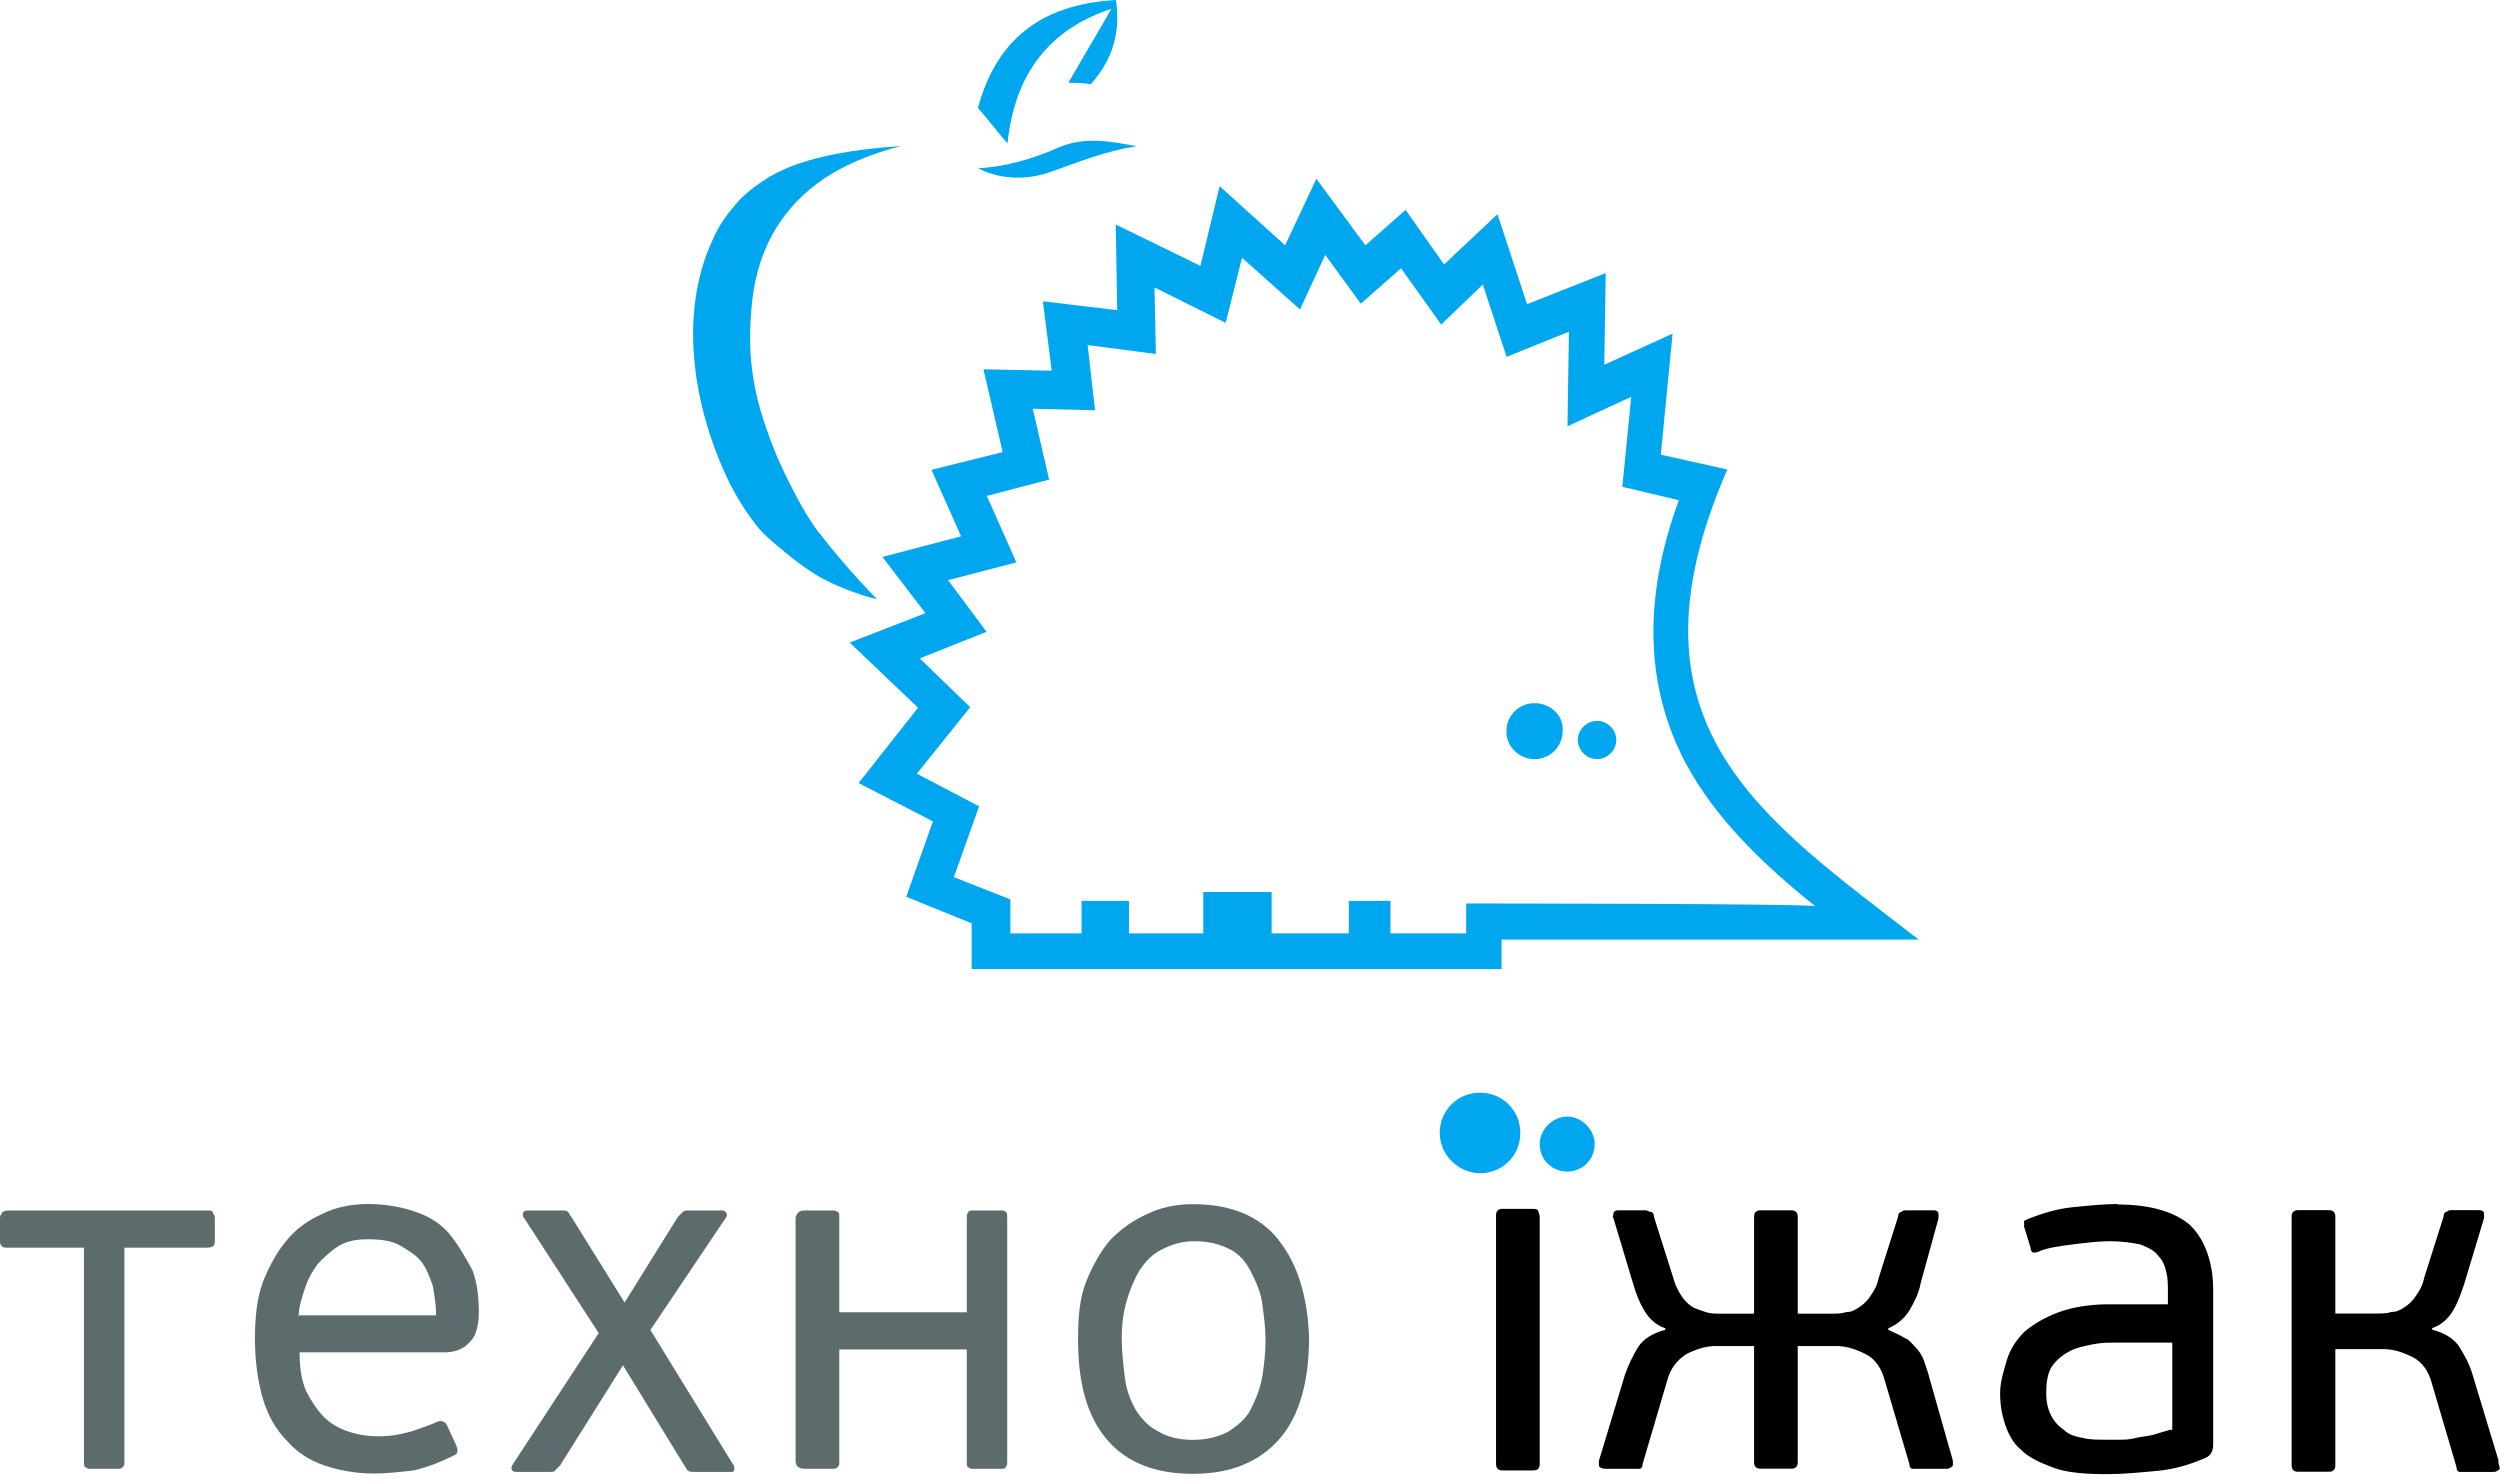
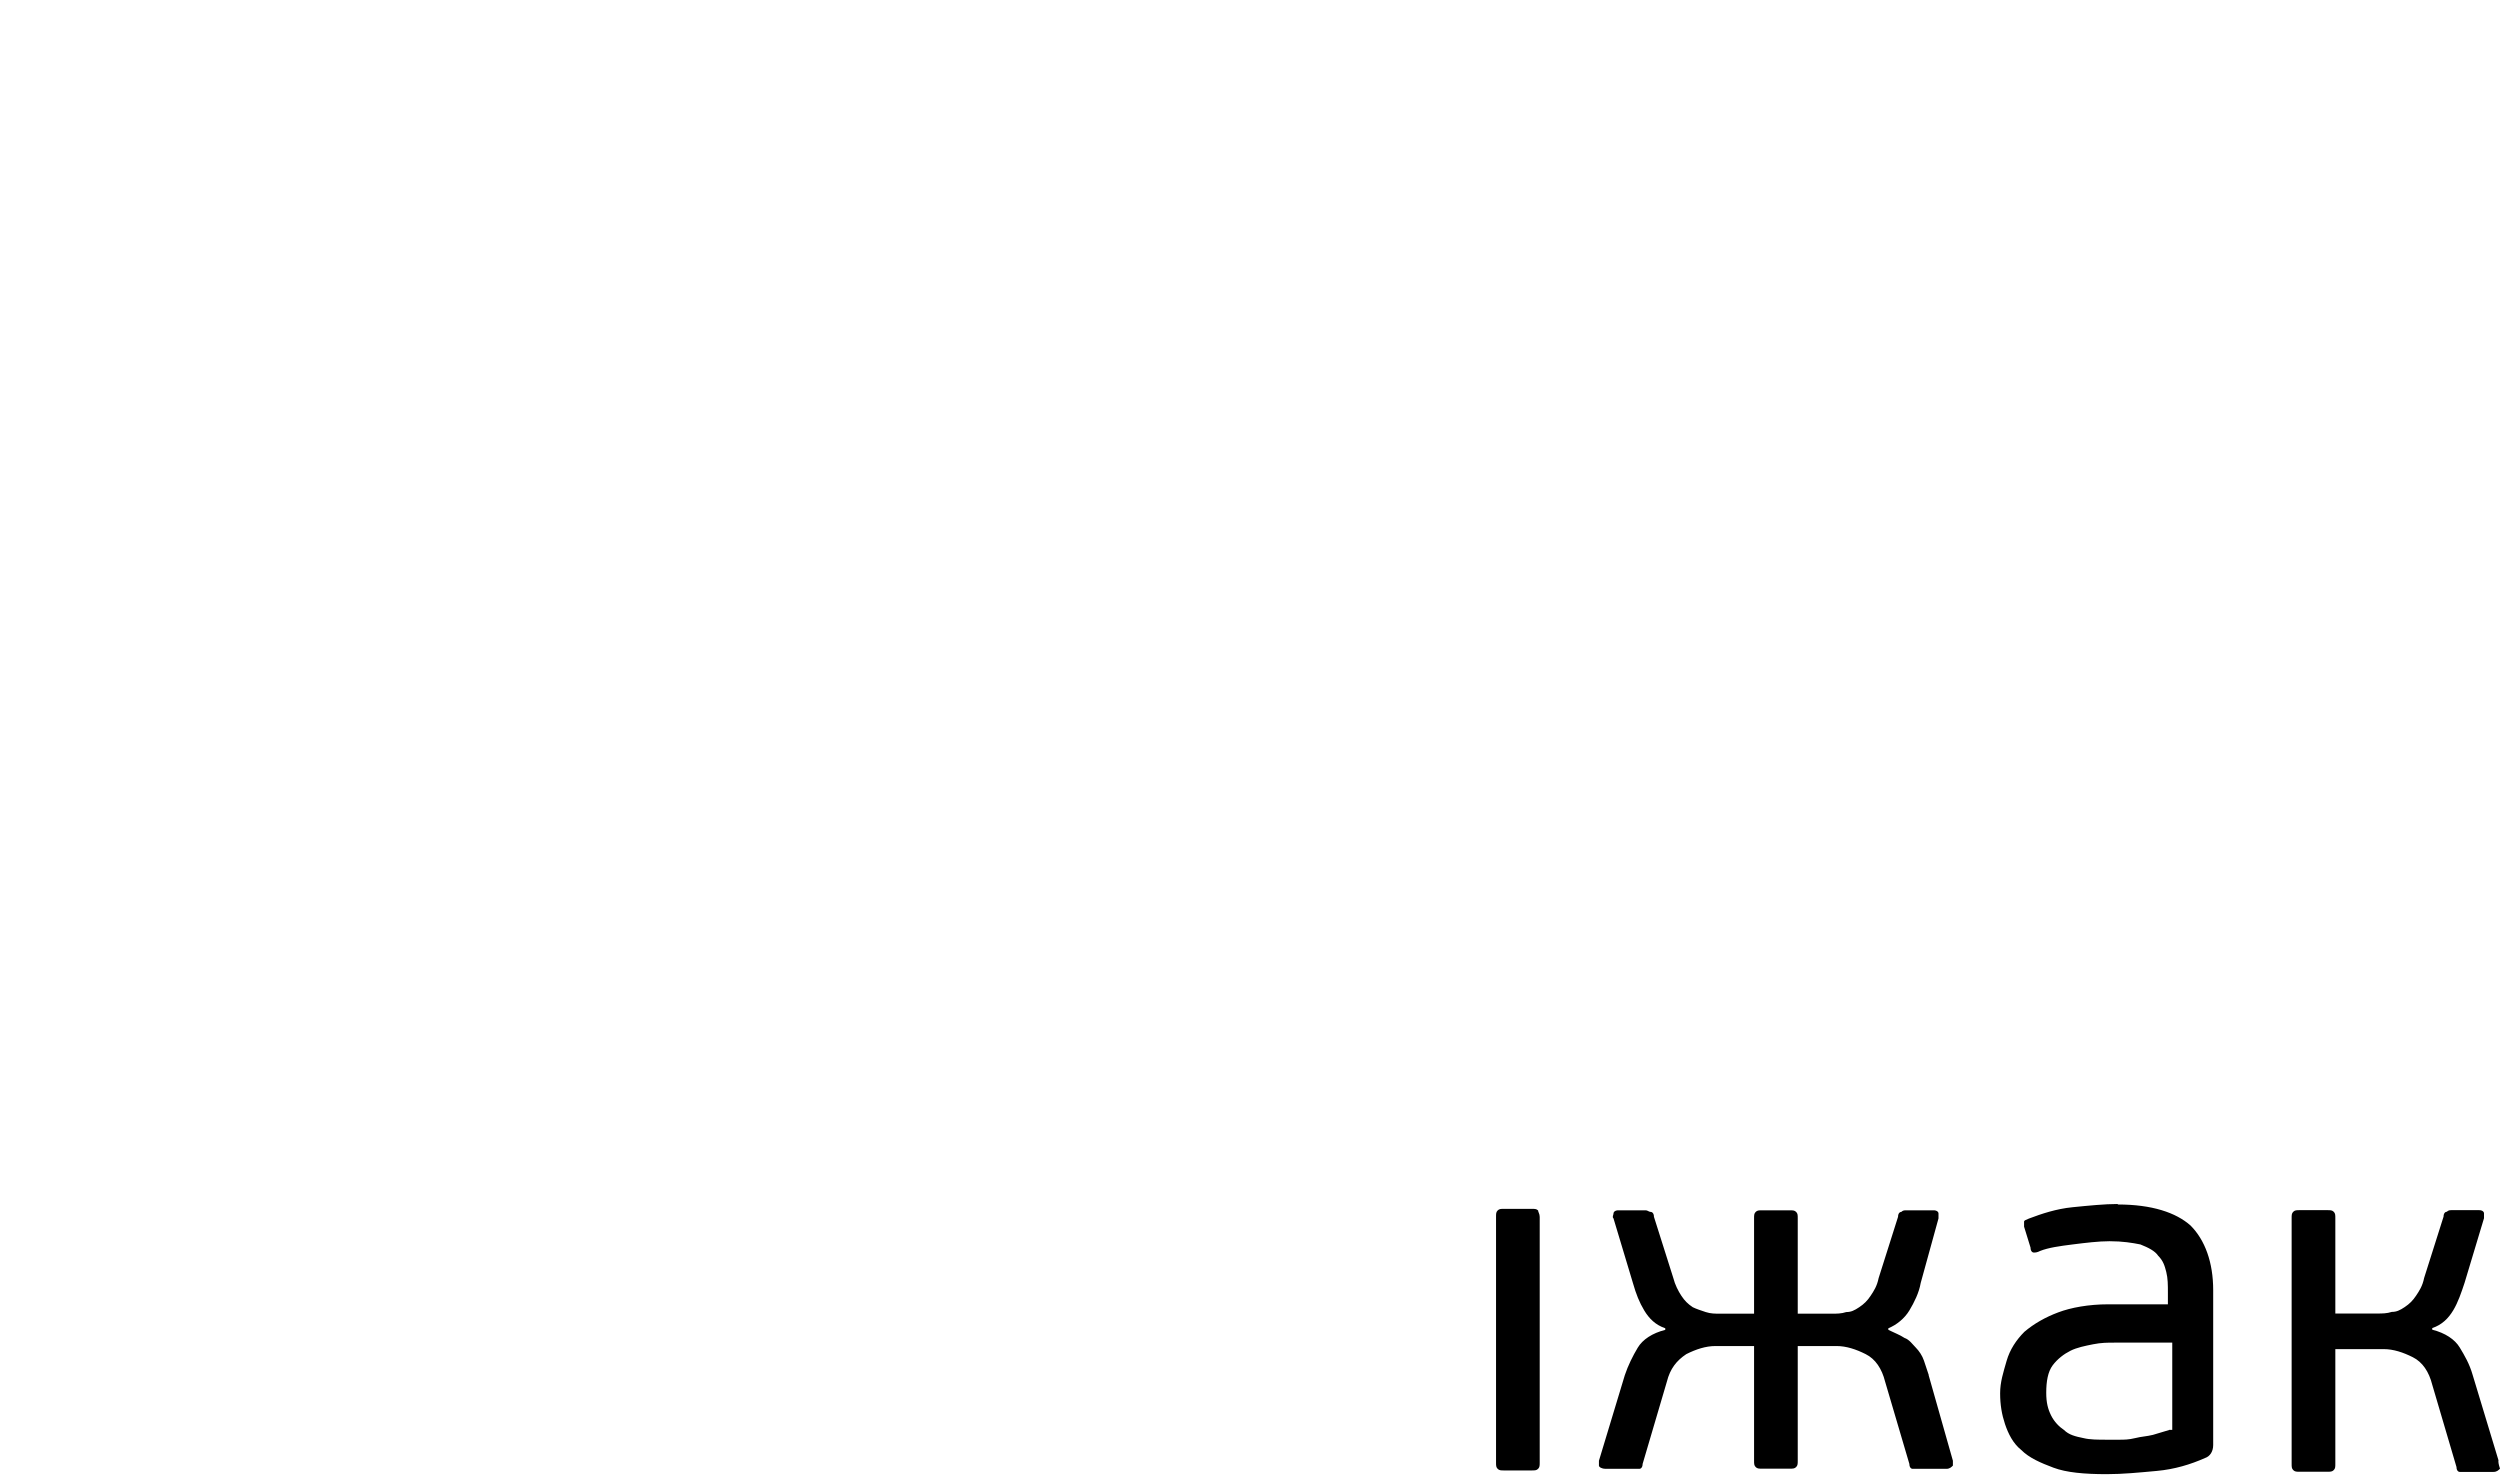
<svg xmlns="http://www.w3.org/2000/svg" width="113" height="67" viewBox="0 0 113 67" fill="none">
-   <path d="M37.026 24.102C36.287 23.096 35.689 21.895 35.145 20.694C34.678 19.558 34.275 18.422 34.069 17.222C33.862 16.021 33.862 14.82 34.004 13.555C34.134 12.419 34.471 11.348 35.015 10.417C35.623 9.411 36.352 8.687 37.233 8.081C38.842 7.01 40.723 6.61 40.723 6.61C40.723 6.61 38.983 6.674 37.233 7.075C36.363 7.28 35.558 7.54 34.754 8.005C34.221 8.34 33.677 8.741 33.275 9.206C32.873 9.671 32.471 10.212 32.199 10.872C30.655 14.214 31.329 18.412 32.938 21.754C33.275 22.425 33.677 23.085 34.145 23.691C34.547 24.221 35.08 24.621 35.558 25.021C35.961 25.357 36.428 25.692 36.83 25.951C38.168 26.752 39.646 27.087 39.646 27.087C39.646 27.087 38.309 25.757 37.026 24.08V24.102ZM78.091 21.224L75.068 20.553L75.601 15.08L72.513 16.486L72.578 12.343L69.023 13.749L67.686 9.682L65.272 11.954L63.533 9.487L61.717 11.088L59.499 8.081L58.086 11.088L55.128 8.416L54.259 12.018L50.432 10.147L50.497 14.02L47.137 13.619L47.539 16.756L44.452 16.692L45.322 20.434L42.103 21.235L43.441 24.242L39.886 25.173L41.832 27.715L38.407 29.045L41.495 31.988L38.809 35.395L42.169 37.126L40.962 40.534L43.919 41.734V43.8H67.871V42.47H86.723C79.678 36.996 73.035 32.788 78.069 21.235L78.091 21.224ZM66.272 40.858V42.189H62.848V40.718H60.967V42.189H57.477V40.317H54.389V42.189H51.029V40.718H48.888V42.189H45.669V40.653L43.114 39.647L44.256 36.445L41.44 34.973L43.854 31.966L41.571 29.759L44.593 28.558L42.854 26.222L45.941 25.421L44.604 22.414L47.42 21.678L46.681 18.477L49.496 18.541L49.16 15.599L52.247 15.999L52.182 12.992L55.4 14.593L56.139 11.651L58.76 13.987L59.901 11.521L61.51 13.728L63.326 12.127L65.142 14.669L67.023 12.862L68.099 16.129L70.915 14.993L70.85 19.266L73.731 17.936L73.329 22.003L75.883 22.609C74.47 26.482 74.144 30.549 76.155 34.422C77.493 36.964 79.711 39.095 82.059 40.966C81.928 40.837 66.294 40.837 66.294 40.837L66.272 40.858ZM50.236 0.4C49.627 1.471 48.899 2.672 48.29 3.743C48.627 3.743 48.964 3.743 49.301 3.808C50.377 2.607 50.638 1.341 50.442 0C46.887 0.206 45.006 1.936 44.202 4.879C44.669 5.409 45.072 5.95 45.539 6.48C45.876 3.213 47.55 1.276 50.236 0.4ZM47.561 7.745C48.703 7.345 49.975 6.815 51.388 6.61C50.247 6.404 49.04 6.144 47.833 6.674C46.626 7.205 45.419 7.54 44.213 7.605C45.082 8.07 46.355 8.211 47.572 7.735L47.561 7.745ZM69.36 31.782C68.621 31.782 68.088 32.388 68.088 33.048C68.088 33.783 68.697 34.313 69.36 34.313C70.1 34.313 70.632 33.708 70.632 33.048C70.698 32.377 70.1 31.782 69.36 31.782C69.404 31.782 69.404 31.782 69.36 31.782ZM72.187 32.583C71.719 32.583 71.317 32.983 71.317 33.448C71.317 33.913 71.719 34.313 72.187 34.313C72.654 34.313 73.057 33.913 73.057 33.448C73.057 32.983 72.654 32.583 72.187 32.583Z" fill="#00A7EE" />
  <path d="M87.181 62.157C87.108 61.938 87.035 61.718 86.962 61.499C86.889 61.28 86.742 61.06 86.596 60.914C86.45 60.768 86.304 60.548 86.084 60.475C85.865 60.329 85.646 60.256 85.353 60.11V60.037C85.719 59.89 86.084 59.598 86.304 59.232C86.523 58.867 86.742 58.428 86.816 57.989L87.62 55.072V54.852C87.62 54.779 87.547 54.706 87.4 54.706H86.157C86.084 54.706 86.011 54.706 85.938 54.779C85.865 54.779 85.792 54.852 85.792 54.999L84.914 57.77C84.841 58.136 84.695 58.355 84.549 58.574C84.403 58.794 84.256 58.94 84.037 59.086C83.818 59.232 83.671 59.305 83.452 59.305C83.233 59.379 83.013 59.379 82.794 59.379H81.258V55.072C81.258 54.925 81.258 54.852 81.185 54.779C81.112 54.706 81.039 54.706 80.893 54.706H79.65C79.503 54.706 79.43 54.706 79.357 54.779C79.284 54.852 79.284 54.925 79.284 55.072V59.379H77.756C77.536 59.379 77.317 59.379 77.098 59.305C76.878 59.232 76.659 59.159 76.513 59.086C76.293 58.94 76.147 58.794 76.001 58.574C75.855 58.355 75.708 58.062 75.635 57.77L74.758 54.999C74.758 54.852 74.685 54.779 74.612 54.779C74.538 54.779 74.465 54.706 74.392 54.706H73.149C73.003 54.706 72.93 54.779 72.93 54.852C72.93 54.925 72.857 54.999 72.93 55.072L73.807 57.989C73.953 58.501 74.1 58.867 74.319 59.232C74.538 59.598 74.831 59.89 75.27 60.037V60.11C74.685 60.256 74.246 60.548 74.027 60.914C73.807 61.28 73.588 61.718 73.442 62.157L72.272 66.025V66.245C72.272 66.318 72.418 66.391 72.564 66.391H74.1C74.173 66.391 74.246 66.318 74.246 66.172L75.343 62.45C75.489 61.865 75.781 61.499 76.22 61.207C76.659 60.987 77.098 60.841 77.536 60.841H79.284V66.018C79.284 66.164 79.284 66.237 79.357 66.311C79.43 66.384 79.503 66.384 79.65 66.384H80.893C81.039 66.384 81.112 66.384 81.185 66.311C81.258 66.237 81.258 66.164 81.258 66.018V60.841H83.013C83.452 60.841 83.891 60.987 84.329 61.207C84.768 61.426 85.061 61.865 85.207 62.45L86.304 66.172C86.304 66.318 86.377 66.391 86.45 66.391H87.978C88.124 66.391 88.198 66.318 88.271 66.245V66.025L87.174 62.157H87.181ZM69.522 54.713C69.449 54.64 69.376 54.64 69.23 54.64H67.987C67.841 54.64 67.767 54.64 67.694 54.713C67.621 54.786 67.621 54.86 67.621 55.006V66.098C67.621 66.245 67.621 66.318 67.694 66.391C67.767 66.464 67.841 66.464 67.987 66.464H69.23C69.376 66.464 69.449 66.464 69.522 66.391C69.595 66.318 69.595 66.245 69.595 66.098V55.006C69.595 54.86 69.522 54.786 69.522 54.713ZM112.935 66.018L111.765 62.15C111.618 61.638 111.399 61.272 111.18 60.907C110.96 60.541 110.522 60.249 109.937 60.102V60.029C110.375 59.883 110.668 59.591 110.887 59.225C111.107 58.859 111.253 58.421 111.399 57.982L112.277 55.064V54.845C112.277 54.772 112.203 54.699 112.057 54.699H110.814C110.741 54.699 110.668 54.699 110.595 54.772C110.522 54.772 110.449 54.845 110.449 54.991L109.571 57.763C109.498 58.128 109.352 58.347 109.205 58.567C109.059 58.786 108.913 58.932 108.694 59.079C108.474 59.225 108.328 59.298 108.109 59.298C107.889 59.371 107.67 59.371 107.451 59.371H105.557V55.064C105.557 54.918 105.557 54.845 105.484 54.772C105.41 54.699 105.337 54.699 105.191 54.699H103.948C103.802 54.699 103.729 54.699 103.656 54.772C103.582 54.845 103.582 54.918 103.582 55.064V66.157C103.582 66.303 103.582 66.376 103.656 66.449C103.729 66.523 103.802 66.523 103.948 66.523H105.191C105.337 66.523 105.41 66.523 105.484 66.449C105.557 66.376 105.557 66.303 105.557 66.157V60.98H107.743C108.182 60.98 108.62 61.126 109.059 61.346C109.498 61.565 109.79 62.004 109.937 62.589L111.034 66.311C111.034 66.457 111.107 66.53 111.18 66.53H112.708C112.854 66.53 112.927 66.457 113 66.384C112.927 66.164 112.927 66.091 112.927 66.018H112.935ZM95.715 54.421C95.129 54.421 94.406 54.494 93.674 54.567C92.943 54.64 92.285 54.86 91.707 55.079C91.561 55.152 91.488 55.152 91.488 55.225V55.445L91.781 56.395C91.781 56.541 91.854 56.615 91.927 56.615C92 56.615 92.073 56.615 92.219 56.541C92.585 56.395 93.097 56.322 93.682 56.249C94.267 56.176 94.852 56.103 95.356 56.103C95.941 56.103 96.38 56.176 96.746 56.249C97.111 56.395 97.404 56.541 97.55 56.761C97.769 56.98 97.842 57.2 97.915 57.492C97.989 57.785 97.989 58.077 97.989 58.443V58.955H95.29C94.413 58.955 93.609 59.101 93.031 59.32C92.446 59.539 91.934 59.832 91.503 60.197C91.137 60.563 90.845 61.002 90.698 61.514C90.552 62.026 90.406 62.464 90.406 62.976C90.406 63.488 90.479 63.927 90.625 64.365C90.772 64.804 90.991 65.243 91.356 65.535C91.722 65.901 92.234 66.12 92.819 66.34C93.404 66.559 94.208 66.632 95.225 66.632C95.956 66.632 96.687 66.559 97.484 66.486C98.288 66.413 99.012 66.194 99.67 65.901C99.89 65.828 100.036 65.609 100.036 65.316V58.311C100.036 57.068 99.67 56.051 99.012 55.393C98.354 54.808 97.265 54.443 95.729 54.443L95.715 54.421ZM98.047 64.636C97.828 64.709 97.535 64.782 97.316 64.855C97.023 64.928 96.804 64.928 96.511 65.002C96.219 65.075 96 65.075 95.78 65.075H95.268C94.83 65.075 94.464 65.075 94.172 65.002C93.806 64.928 93.513 64.855 93.294 64.636C93.075 64.49 92.855 64.27 92.709 63.978C92.563 63.685 92.49 63.393 92.49 62.954C92.49 62.442 92.563 62.004 92.782 61.711C93.002 61.419 93.294 61.199 93.587 61.053C93.879 60.907 94.245 60.834 94.61 60.761C94.976 60.687 95.268 60.687 95.561 60.687H98.186V64.629H98.04L98.047 64.636Z" fill="black" />
-   <path d="M70.837 52.956C71.495 52.956 72.08 52.444 72.08 51.713C72.08 51.055 71.495 50.47 70.837 50.47C70.179 50.47 69.594 51.055 69.594 51.713C69.594 52.444 70.179 52.956 70.837 52.956Z" fill="#00A7EE" />
-   <path d="M66.897 53.03C67.921 53.03 68.718 52.226 68.718 51.209C68.718 50.193 67.913 49.389 66.897 49.389C65.88 49.389 65.076 50.193 65.076 51.209C65.076 52.226 65.954 53.03 66.897 53.03Z" fill="#00A7EE" />
-   <path d="M45.16 54.713H44.063C43.917 54.713 43.771 54.713 43.771 54.786C43.698 54.86 43.698 54.933 43.698 55.079V59.313H37.936V55.079C37.936 54.933 37.936 54.786 37.862 54.786C37.789 54.713 37.716 54.713 37.57 54.713H36.473C36.327 54.713 36.181 54.713 36.108 54.786C36.034 54.86 35.961 54.933 35.961 55.079V66.025C35.961 66.172 36.034 66.318 36.108 66.318C36.181 66.391 36.327 66.391 36.473 66.391H37.57C37.716 66.391 37.789 66.391 37.862 66.318C37.936 66.245 37.936 66.172 37.936 66.025V60.995H43.698V66.025C43.698 66.172 43.698 66.318 43.771 66.318C43.844 66.391 43.917 66.391 44.063 66.391H45.16C45.306 66.391 45.453 66.391 45.453 66.318C45.526 66.245 45.526 66.172 45.526 66.025V55.079C45.526 54.933 45.526 54.786 45.453 54.786C45.453 54.713 45.306 54.713 45.16 54.713ZM9.338 54.713H0.366C0.219 54.713 0.073 54.786 0.073 54.86C-1.12261e-06 54.933 0 55.006 0 55.152V56.03C0 56.176 -1.12261e-06 56.249 0.073 56.322C0.146 56.395 0.219 56.395 0.366 56.395H3.795V66.025C3.795 66.172 3.795 66.318 3.868 66.318C3.941 66.391 4.014 66.391 4.161 66.391H5.257C5.404 66.391 5.477 66.391 5.55 66.318C5.623 66.245 5.623 66.172 5.623 66.025V56.395H9.272C9.418 56.395 9.564 56.395 9.637 56.322C9.711 56.249 9.711 56.176 9.711 56.03V55.152C9.711 55.006 9.711 54.933 9.637 54.86C9.637 54.713 9.491 54.713 9.345 54.713H9.338ZM57.781 56.03C56.903 54.933 55.594 54.428 53.913 54.428C53.181 54.428 52.45 54.575 51.873 54.867C51.215 55.159 50.703 55.525 50.191 56.037C49.752 56.549 49.386 57.207 49.094 57.931C48.801 58.662 48.728 59.539 48.728 60.556C48.728 62.596 49.167 64.058 50.045 65.082C50.922 66.106 52.231 66.618 53.913 66.618C55.594 66.618 56.903 66.106 57.854 65.016C58.731 63.992 59.17 62.464 59.17 60.417C59.097 58.596 58.658 57.134 57.781 56.037V56.03ZM57.05 62.23C56.977 62.742 56.757 63.254 56.538 63.693C56.318 64.132 55.953 64.424 55.514 64.716C55.075 64.936 54.563 65.082 53.913 65.082C53.262 65.082 52.743 64.936 52.385 64.716C51.946 64.497 51.653 64.205 51.361 63.766C51.141 63.4 50.922 62.888 50.849 62.303C50.776 61.718 50.703 61.133 50.703 60.483C50.703 59.898 50.776 59.313 50.922 58.808C51.068 58.296 51.288 57.785 51.507 57.419C51.8 56.98 52.092 56.688 52.531 56.468C52.969 56.249 53.408 56.103 53.993 56.103C54.651 56.103 55.163 56.249 55.594 56.468C56.026 56.688 56.326 57.053 56.545 57.492C56.764 57.931 56.984 58.37 57.057 58.955C57.13 59.466 57.203 60.051 57.203 60.629C57.203 61.141 57.13 61.726 57.057 62.23H57.05ZM29.402 60.11L32.832 55.006C32.832 54.933 32.905 54.933 32.832 54.86C32.832 54.786 32.759 54.713 32.612 54.713H31.15C31.004 54.713 30.93 54.713 30.857 54.786C30.784 54.86 30.711 54.933 30.638 55.006L28.232 58.874L25.827 55.006C25.753 54.933 25.753 54.86 25.68 54.786C25.607 54.713 25.534 54.713 25.388 54.713H23.852C23.706 54.713 23.633 54.786 23.633 54.86C23.633 54.933 23.633 55.006 23.706 55.079L27.062 60.256L23.194 66.164C23.048 66.384 23.121 66.53 23.34 66.53H24.803C24.949 66.53 25.095 66.53 25.095 66.457C25.169 66.384 25.242 66.311 25.315 66.237L28.159 61.711L30.93 66.237C31.004 66.311 31.004 66.384 31.077 66.457C31.15 66.53 31.223 66.53 31.442 66.53H33.044C33.19 66.53 33.19 66.457 33.19 66.384C33.19 66.311 33.19 66.237 33.117 66.164L29.395 60.11H29.402ZM20.35 55.81C19.984 55.371 19.472 55.006 18.814 54.786C18.229 54.567 17.425 54.421 16.628 54.421C15.897 54.421 15.165 54.567 14.588 54.86C13.93 55.152 13.418 55.518 12.986 56.03C12.548 56.541 12.182 57.2 11.89 57.923C11.597 58.728 11.524 59.598 11.524 60.548C11.524 61.572 11.67 62.516 11.89 63.247C12.109 63.978 12.475 64.636 12.986 65.141C13.425 65.652 14.01 66.018 14.661 66.237C15.319 66.457 16.05 66.603 16.92 66.603C17.505 66.603 18.09 66.53 18.741 66.457C19.326 66.311 19.911 66.091 20.489 65.799C20.708 65.725 20.708 65.579 20.635 65.36L20.196 64.409C20.123 64.263 19.977 64.19 19.758 64.263C19.465 64.409 19.026 64.556 18.588 64.702C18.076 64.848 17.637 64.921 17.125 64.921C16.613 64.921 16.174 64.848 15.736 64.702C15.297 64.556 14.931 64.336 14.639 64.044C14.347 63.751 14.054 63.312 13.835 62.874C13.615 62.362 13.542 61.777 13.542 61.126H19.962C20.182 61.126 20.401 61.126 20.62 61.053C20.84 60.98 20.986 60.907 21.132 60.761C21.278 60.614 21.425 60.468 21.498 60.249C21.571 60.029 21.644 59.737 21.644 59.371C21.644 58.64 21.571 57.982 21.352 57.404C20.986 56.746 20.694 56.234 20.328 55.796L20.35 55.81ZM13.498 59.525C13.498 59.086 13.645 58.647 13.791 58.209C13.937 57.77 14.156 57.404 14.376 57.112C14.668 56.819 14.961 56.527 15.326 56.307C15.692 56.088 16.131 56.015 16.642 56.015C17.227 56.015 17.739 56.088 18.105 56.307C18.471 56.527 18.836 56.746 19.055 57.039C19.275 57.331 19.421 57.697 19.567 58.136C19.64 58.574 19.714 59.013 19.714 59.452H13.513V59.525H13.498Z" fill="#5C6B6B" />
</svg>